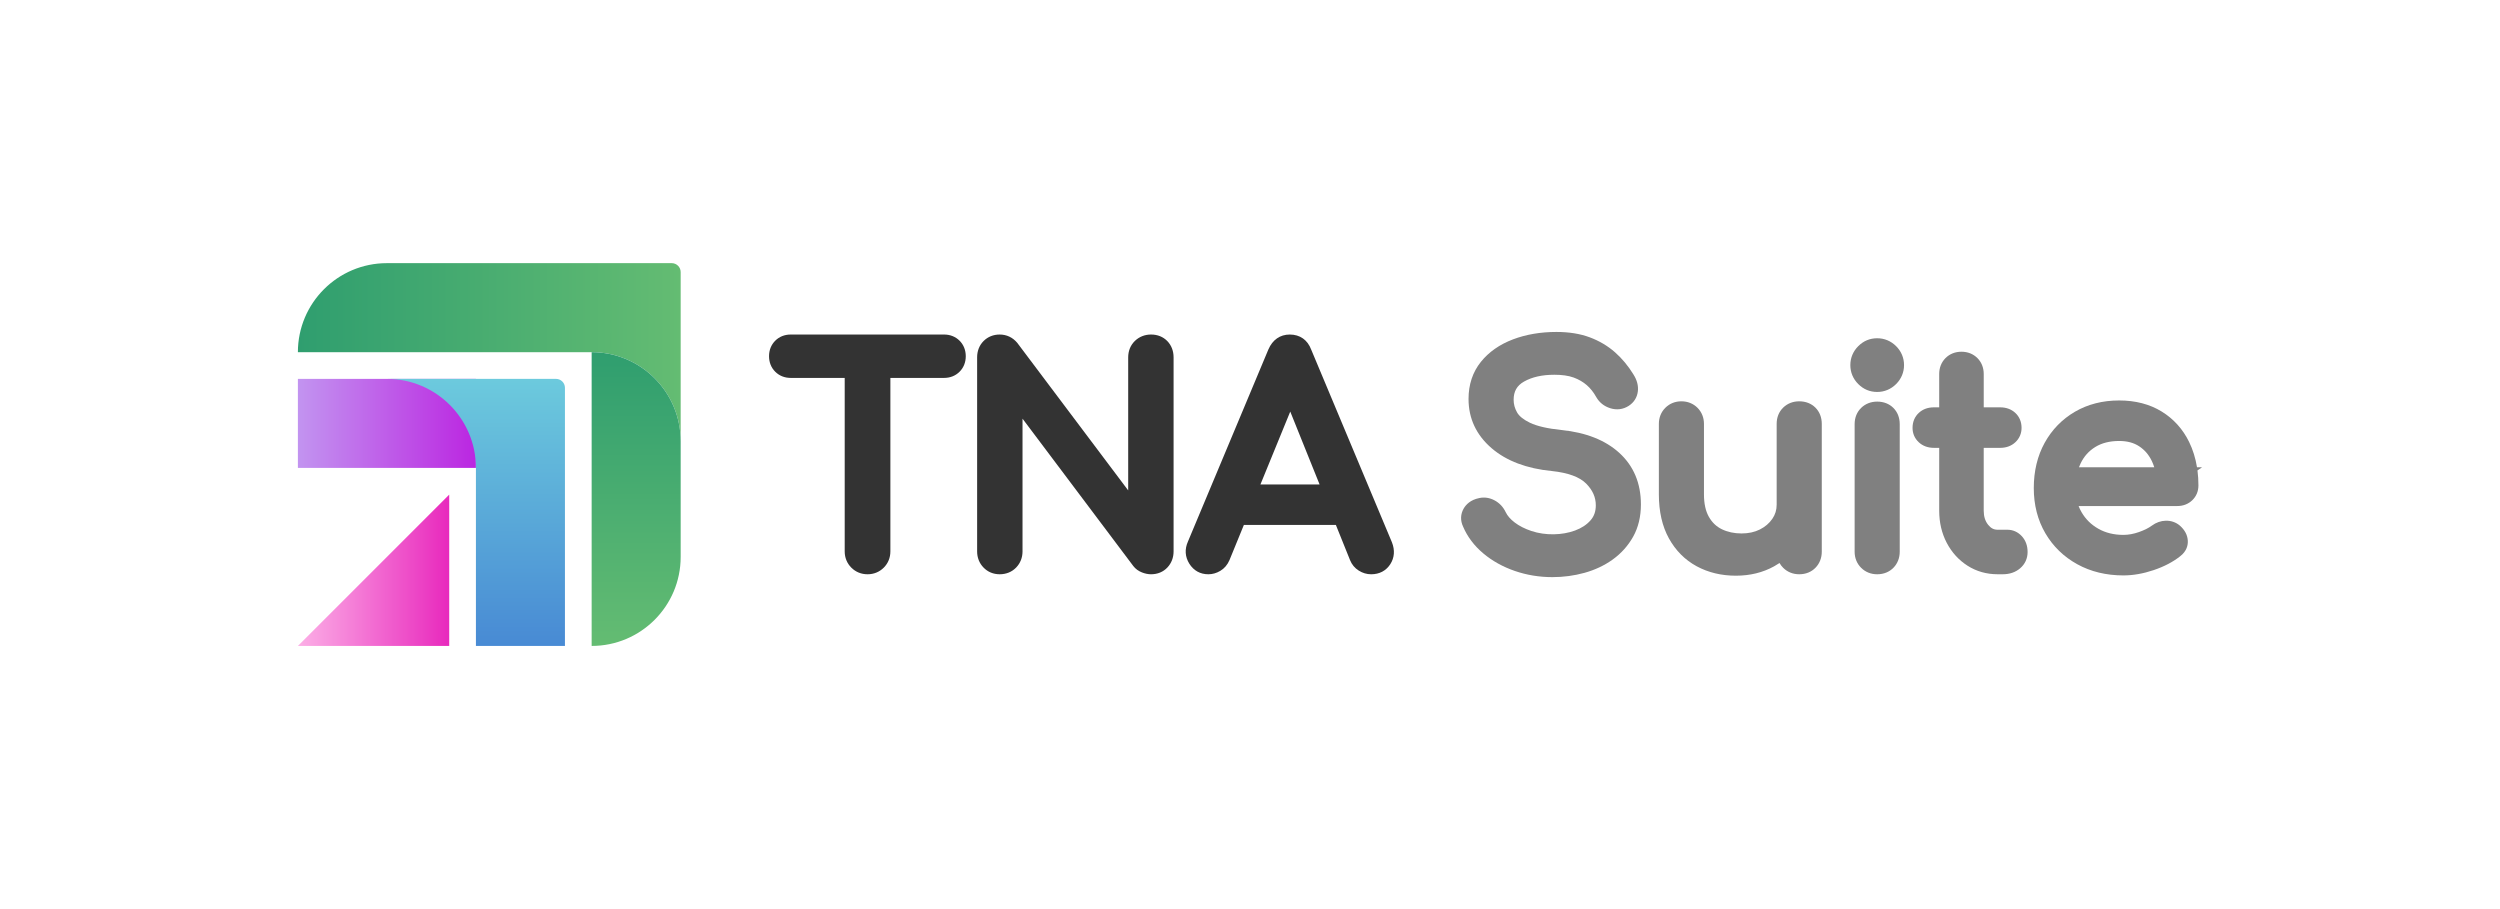
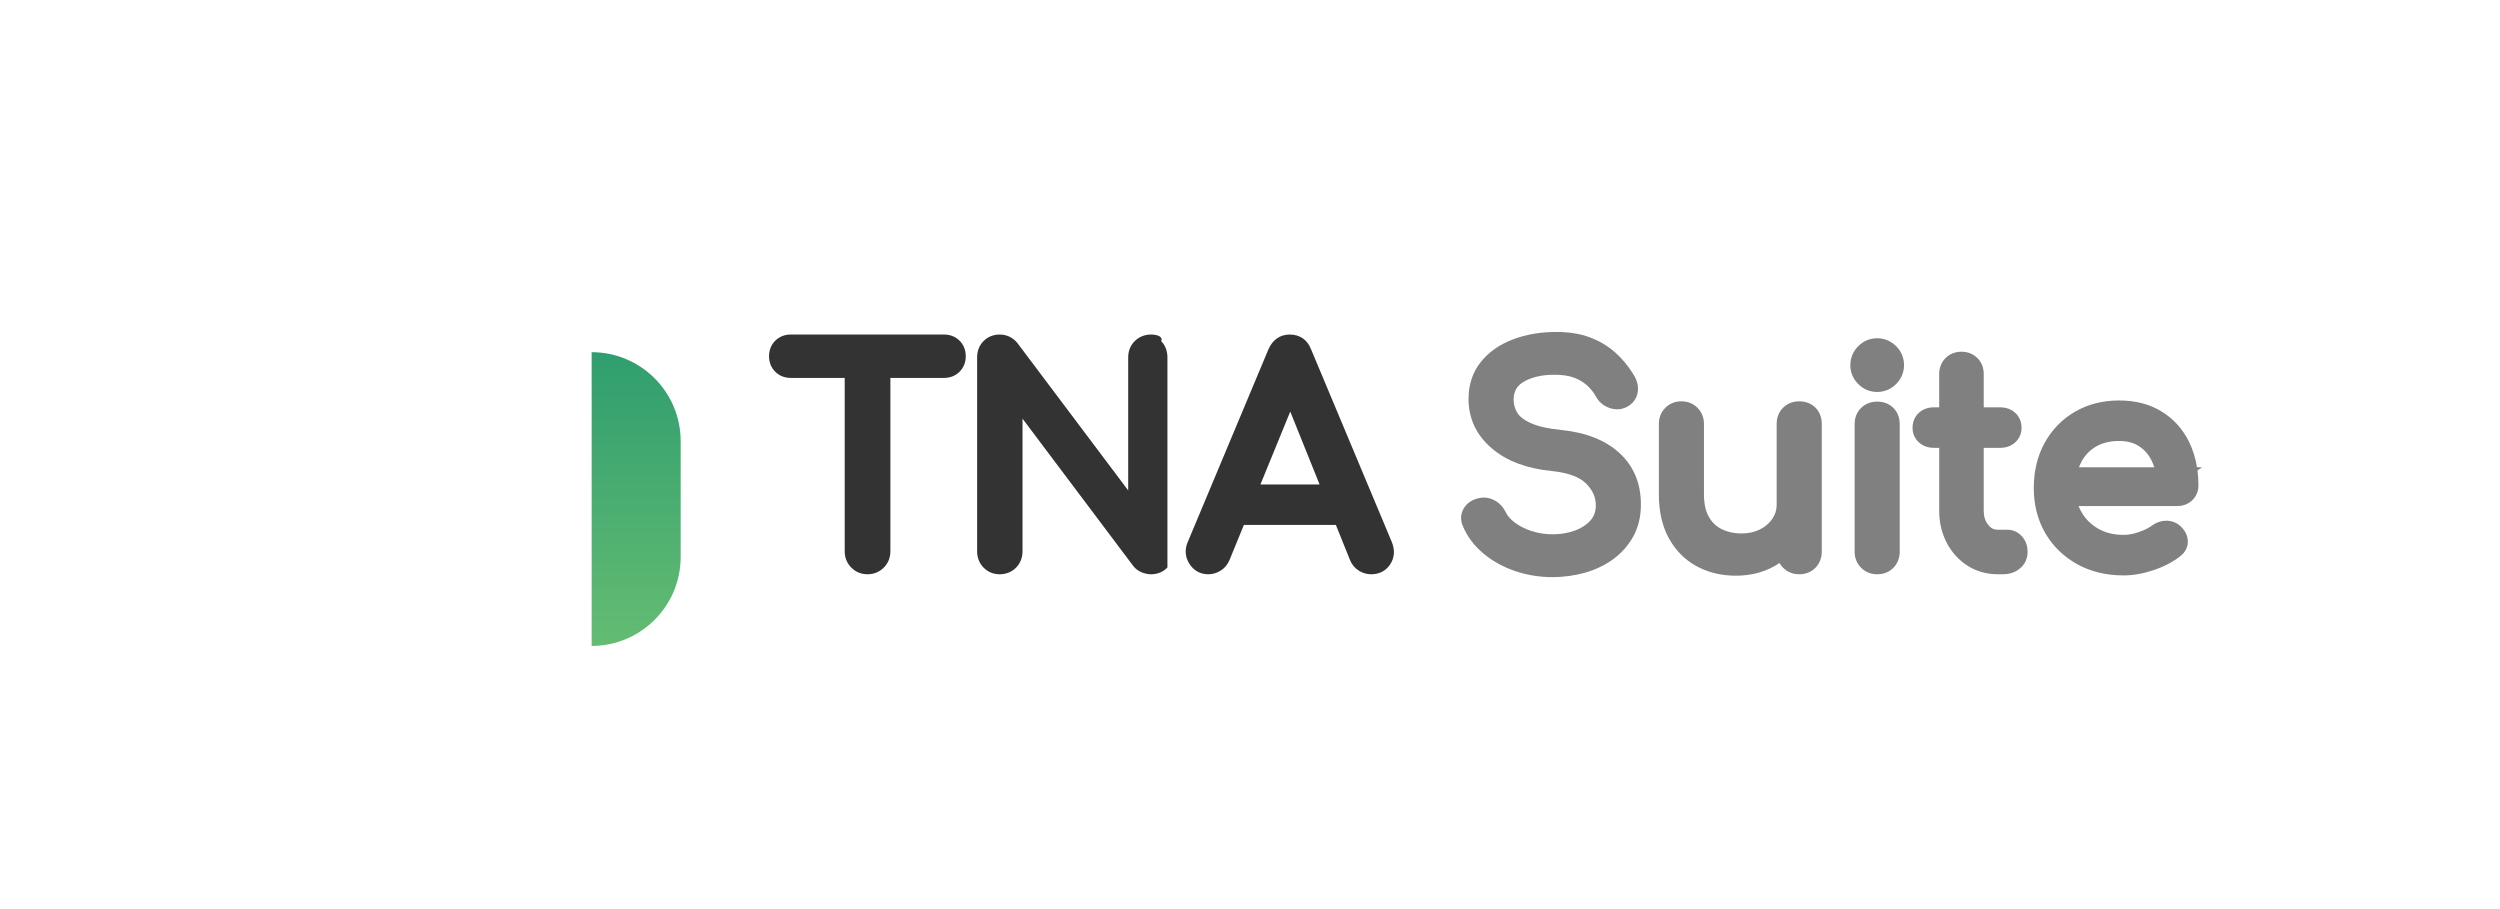
<svg xmlns="http://www.w3.org/2000/svg" version="1.1" id="Layer_1" x="0px" y="0px" viewBox="0 0 5500 2000" style="enable-background:new 0 0 5500 2000;" xml:space="preserve">
  <style type="text/css">
	.st0{fill-rule:evenodd;clip-rule:evenodd;fill:url(#SVGID_1_);}
	.st1{fill-rule:evenodd;clip-rule:evenodd;fill:url(#SVGID_2_);}
	.st2{fill-rule:evenodd;clip-rule:evenodd;fill:url(#SVGID_3_);}
	.st3{fill-rule:evenodd;clip-rule:evenodd;fill:url(#SVGID_4_);}
	.st4{fill-rule:evenodd;clip-rule:evenodd;fill:url(#SVGID_5_);}
	.st5{fill:#333333;}
	.st6{fill:#808080;}
</style>
  <g>
    <g>
      <linearGradient id="SVGID_1_" gradientUnits="userSpaceOnUse" x1="655.357" y1="931.456" x2="1047.035" y2="931.456">
        <stop offset="0" style="stop-color:#C294F0" />
        <stop offset="1" style="stop-color:#BB26E1" />
      </linearGradient>
-       <rect x="655.36" y="833.54" class="st0" width="391.68" height="195.84" />
      <linearGradient id="SVGID_2_" gradientUnits="userSpaceOnUse" x1="988.284" y1="1254.591" x2="655.357" y2="1254.591">
        <stop offset="0" style="stop-color:#E829BD" />
        <stop offset="1" style="stop-color:#FCAFE6" />
      </linearGradient>
-       <polygon class="st1" points="988.28,1088.13 988.28,1421.05 655.36,1421.05   " />
      <linearGradient id="SVGID_3_" gradientUnits="userSpaceOnUse" x1="1047.035" y1="833.537" x2="1047.035" y2="1421.054">
        <stop offset="0" style="stop-color:#6CCADD" />
        <stop offset="1" style="stop-color:#488AD4" />
      </linearGradient>
-       <path class="st2" d="M1242.87,853.12v567.93h-195.84v-391.68c0-108.1-87.74-195.84-195.84-195.84h372.09    C1234.06,833.54,1242.87,842.35,1242.87,853.12z" />
      <linearGradient id="SVGID_4_" gradientUnits="userSpaceOnUse" x1="655.357" y1="774.785" x2="1497.465" y2="774.785">
        <stop offset="0" style="stop-color:#2F9E6F" />
        <stop offset="1" style="stop-color:#64BC72" />
      </linearGradient>
-       <path class="st3" d="M1497.47,598.53v372.09c0-108.1-87.74-195.84-195.84-195.84H655.36c0-108.1,87.74-195.84,195.84-195.84    h626.68C1488.65,578.95,1497.47,587.76,1497.47,598.53z" />
      <linearGradient id="SVGID_5_" gradientUnits="userSpaceOnUse" x1="1399.546" y1="774.785" x2="1399.546" y2="1421.054">
        <stop offset="0" style="stop-color:#2F9E6F" />
        <stop offset="1" style="stop-color:#64BC72" />
      </linearGradient>
      <path class="st4" d="M1497.47,970.62v254.59c0,54.05-21.93,103.01-57.38,138.46c-35.45,35.45-84.41,57.38-138.46,57.38V774.79    C1409.73,774.79,1497.47,862.52,1497.47,970.62z" />
    </g>
    <g>
      <path class="st5" d="M2076.98,735.96h-337.39c-13.41,0-25.19,4.72-34.09,13.63c-8.92,8.91-13.62,20.7-13.62,34.09    c0,13.4,4.7,25.19,13.62,34.1c8.92,8.92,20.7,13.63,34.09,13.63h118.76v381.73c0,13.81,5.05,26.15,14.56,35.67    c9.53,9.54,21.87,14.58,35.69,14.58c13.8,0,26.13-5.04,35.69-14.58c9.52-9.53,14.55-21.87,14.55-35.67V831.41h118.14    c13.39,0,25.17-4.71,34.09-13.63c8.92-8.91,13.62-20.7,13.62-34.1c0-13.39-4.7-25.18-13.61-34.09    C2102.16,740.68,2090.38,735.96,2076.98,735.96z" />
-       <path class="st5" d="M2532.27,735.96c-13.66,0-25.92,4.85-35.48,14.06c-9.66,9.35-14.76,21.87-14.76,36.19v292.68l-244.16-324.74    c-10.02-11.9-23.36-18.18-38.57-18.18c-13.81,0-26.05,4.93-35.37,14.26c-9.33,9.33-14.25,21.78-14.25,35.98v426.93    c0,13.68,4.85,25.95,14.05,35.45c9.33,9.68,21.63,14.8,35.58,14.8c14.33,0,26.85-5.11,36.21-14.8    c9.18-9.52,14.03-21.77,14.03-35.45V921.09l243.72,324.21c4.88,6.28,11.3,11.01,19.09,14.05c6.85,2.68,13.54,4.04,19.91,4.04    c14.44,0,26.92-5.19,36.08-15c8.86-9.48,13.54-21.67,13.54-35.24V786.21c0-14.09-4.75-26.46-13.75-35.78    C2559,740.96,2546.59,735.96,2532.27,735.96z" />
+       <path class="st5" d="M2532.27,735.96c-13.66,0-25.92,4.85-35.48,14.06c-9.66,9.35-14.76,21.87-14.76,36.19v292.68l-244.16-324.74    c-10.02-11.9-23.36-18.18-38.57-18.18c-13.81,0-26.05,4.93-35.37,14.26c-9.33,9.33-14.25,21.78-14.25,35.98v426.93    c0,13.68,4.85,25.95,14.05,35.45c9.33,9.68,21.63,14.8,35.58,14.8c14.33,0,26.85-5.11,36.21-14.8    c9.18-9.52,14.03-21.77,14.03-35.45V921.09l243.72,324.21c4.88,6.28,11.3,11.01,19.09,14.05c6.85,2.68,13.54,4.04,19.91,4.04    c14.44,0,26.92-5.19,36.08-15V786.21c0-14.09-4.75-26.46-13.75-35.78    C2559,740.96,2546.59,735.96,2532.27,735.96z" />
      <path class="st5" d="M2884.75,769.41c-8.02-21.57-24.81-33.44-47.27-33.44c-21.26,0-37.92,11.6-47.01,32.78l-177.05,422.8    c-7.42,16.68-6.37,33.45,3.04,48.51c9.55,15.27,24.04,23.33,41.92,23.33c9.04,0,17.88-2.52,26.21-7.47    c8.86-5.24,15.6-13.03,20.21-23.56l31.68-77.44h202.48l31.13,77.31c3.91,9.78,10.38,17.56,19.2,23.11    c8.47,5.34,17.65,8.05,27.27,8.05c18.16,0,32.73-7.66,42.12-22.2c9.12-14.2,10.43-30.68,3.61-48.04L2884.75,769.41z     M2903.08,1065.77h-130.12l65.59-160.31L2903.08,1065.77z" />
      <path class="st6" d="M3435.4,946.05c-30.63-3.14-54.03-8.52-69.58-16.02c-14.1-6.78-23.62-14.45-28.32-22.81    c-5.06-8.95-7.51-18-7.51-27.67c0-18.46,7.21-31.18,22.72-40.01c17.54-10.01,39.9-15.08,66.71-15.08    c16.16-0.02,31.08,1.83,42.81,6.18c10.98,4.08,20.63,9.69,28.67,16.66c8.07,7.03,15.07,15.83,20.95,26.48    c6.85,11.84,17.16,20.02,30.61,24.29c14.16,4.51,28.15,2.76,40.64-5.13c11.46-7.4,18.42-18.36,20.13-31.68    c1.57-12.3-1.73-25-9.66-37.47c-11.39-18.66-25.04-35.07-40.57-48.77c-15.81-13.96-34.5-25.02-55.57-32.91    c-21-7.85-45.66-11.82-73.27-11.82c-34.77,0-66.88,5.47-95.4,16.26c-29.52,11.16-53.35,27.83-70.8,49.53    c-18.04,22.43-27.19,49.88-27.19,81.58c0,42.99,17.11,79.48,50.85,108.46c32.48,27.91,77.12,44.8,132.52,50.16    c35.63,3.76,61.03,13.07,75.48,27.7c14.22,14.4,21.14,29.98,21.14,47.64c0,13.39-3.74,24.17-11.43,32.95    c-8.66,9.87-19.86,17.25-34.26,22.58c-28.41,10.52-65.16,11.33-95.94,1.06c-14.48-4.82-26.88-11.13-36.86-18.76    c-9.29-7.08-15.94-14.71-19.73-22.61c-5.39-11.35-13.51-20.05-24.15-25.83c-11.11-6.03-22.73-7.77-34.15-5.24    c-19.39,3.9-29.21,14.56-34.04,22.84c-7.36,12.64-7.7,26.78-1.3,40.2c9.44,22.21,24.44,42.03,44.58,58.9    c19.64,16.43,42.93,29.37,69.22,38.43c26.09,9,53.89,13.56,82.63,13.56c24.15,0,47.88-3.18,70.56-9.46    c23.14-6.42,44.1-16.33,62.31-29.47c18.63-13.45,33.68-30.3,44.74-50.1c11.32-20.22,17.05-44.1,17.05-70.95    c0-46.54-16.02-84.72-47.65-113.5C3531.66,968.33,3488.95,951.45,3435.4,946.05z" />
      <path class="st6" d="M3958.28,882.89c-13.71,0-25.87,4.75-35.13,13.72c-9.49,9.14-14.5,21.55-14.5,35.9v177.83    c0,11.63-3.11,21.79-9.53,31.08c-6.79,9.87-15.71,17.5-27.27,23.36c-11.52,5.86-25.09,8.83-40.32,8.83    c-16.17,0-30.79-3.12-43.46-9.29c-12.01-5.84-21.31-14.69-28.43-27.05c-7.25-12.6-10.92-29.3-10.92-49.63V932.51    c0-13.78-4.92-26-14.26-35.38c-9.35-9.31-21.57-14.24-35.35-14.24c-13.81,0-26.05,4.93-35.36,14.25    c-9.33,9.32-14.26,21.55-14.26,35.37v155.13c0,37.71,7.42,70.25,22.05,96.73c14.82,26.84,35.43,47.52,61.2,61.45    c25.38,13.74,54.37,20.71,86.19,20.71c31.02,0,59.23-6.89,83.8-20.46c4.21-2.33,8.28-4.81,12.21-7.44    c2.14,3.8,4.81,7.32,7.99,10.48c9.31,9.33,21.55,14.27,35.37,14.27c14.33,0,26.74-5,35.89-14.48c8.97-9.3,13.72-21.45,13.72-35.14    V932.51c0-14.2-4.81-26.53-13.94-35.68C3984.82,887.71,3972.49,882.89,3958.28,882.89z" />
      <path class="st6" d="M4129.81,744.16c-16.09,0-30.11,5.86-41.67,17.41c-11.39,11.38-17.4,25.79-17.4,41.66    c0,15.88,6.01,30.29,17.41,41.68c11.56,11.54,25.57,17.39,41.66,17.39c15.87,0,30.27-6.02,41.66-17.41    c11.39-11.39,17.41-25.8,17.41-41.67s-6.03-30.27-17.41-41.65C4160.09,750.18,4145.68,744.16,4129.81,744.16z" />
      <path class="st6" d="M4129.81,883.53c-13.71,0-25.87,4.75-35.16,13.73c-9.46,9.15-14.47,21.56-14.47,35.89v280.62    c0,13.81,4.94,26.05,14.25,35.35c9.31,9.33,21.55,14.27,35.37,14.27c14.33,0,26.74-5,35.89-14.48    c8.97-9.3,13.72-21.45,13.72-35.14V933.14c0-14.2-4.81-26.53-13.94-35.68C4156.34,888.35,4144.02,883.53,4129.81,883.53z" />
      <path class="st6" d="M4416.1,1165.41h-21.45c-8.22,0-14.55-3.27-20.52-10.6c-6.68-8.22-9.94-18.43-9.94-31.22V985.28h36.15    c13.3,0,24.49-4.1,33.29-12.21c9.03-8.35,13.8-19.32,13.8-31.73c0-13.23-4.77-24.65-13.81-33.01    c-8.77-8.09-19.96-12.19-33.27-12.19h-36.15v-73.36c0-13.8-4.83-25.92-13.95-35.05c-9.14-9.12-21.25-13.94-35.03-13.94    c-13.81,0-25.94,4.82-35.05,13.94c-9.12,9.12-13.95,21.24-13.95,35.04v73.36h-11.55c-13.34,0-24.53,4.1-33.27,12.19    c-9.04,8.34-13.81,19.75-13.81,33.01c0,12.43,4.77,23.41,13.8,31.74c8.77,8.09,19.96,12.2,33.29,12.2h11.55v138.31    c0,25.85,5.55,49.58,16.5,70.51c11.05,21.14,26.46,38.12,45.81,50.47c19.58,12.48,41.84,18.81,66.14,18.81h11.36    c15.12,0,27.94-4.36,38.09-12.97c10.84-9.19,16.57-21.65,16.57-36.02c0-13.61-4.15-25.15-12.33-34.34    C4439.76,1170.48,4428.62,1165.41,4416.1,1165.41z" />
      <path class="st6" d="M4844.64,1027.94h-11.26c-3.25-20-9-38.56-17.25-55.47c-13.83-28.34-34.17-50.93-60.45-67.11    c-26.22-16.15-57.73-24.35-93.65-24.35c-36.18,0-68.84,8.33-97.07,24.75c-28.28,16.46-50.74,39.49-66.74,68.46    c-15.87,28.78-23.92,62.27-23.92,99.56c0,37.05,8.55,70.46,25.41,99.3c16.88,28.92,40.56,51.9,70.35,68.29    c29.58,16.29,63.71,24.55,101.42,24.55c21.16,0,43.52-3.91,66.44-11.63c23.05-7.76,42.75-18.07,58.3-30.42    c14.93-11.41,17.44-25,16.92-34.4c-0.7-12.37-6.49-23.44-17.51-33.17c-8.67-7.34-19.31-10.97-31.01-10.74    c-10.94,0.33-21.14,3.9-30.44,10.73c-6.98,5.22-16.56,10-28.47,14.22c-11.71,4.15-23.24,6.25-34.23,6.25    c-20.8,0-39.32-4.53-55.07-13.49c-15.93-9.04-28.04-20.97-37.05-36.49c-2.52-4.34-4.69-8.84-6.49-13.49h217.17    c12.86,0,24.25-4.41,32.92-12.76c8.85-8.53,13.54-19.75,13.54-32.44c0-11.43-0.7-22.49-2.1-33.17L4844.64,1027.94z     M4577.47,1019.25c7.43-15.38,17.99-27.14,32.24-35.93c14.16-8.73,31.76-13.17,52.33-13.17c17.7,0,32.09,3.8,44.01,11.63    c12.14,7.98,21.27,18.58,27.92,32.38c2.1,4.38,3.9,8.97,5.4,13.77h-165.59C4574.88,1024.96,4576.12,1022.06,4577.47,1019.25z" />
    </g>
  </g>
</svg>